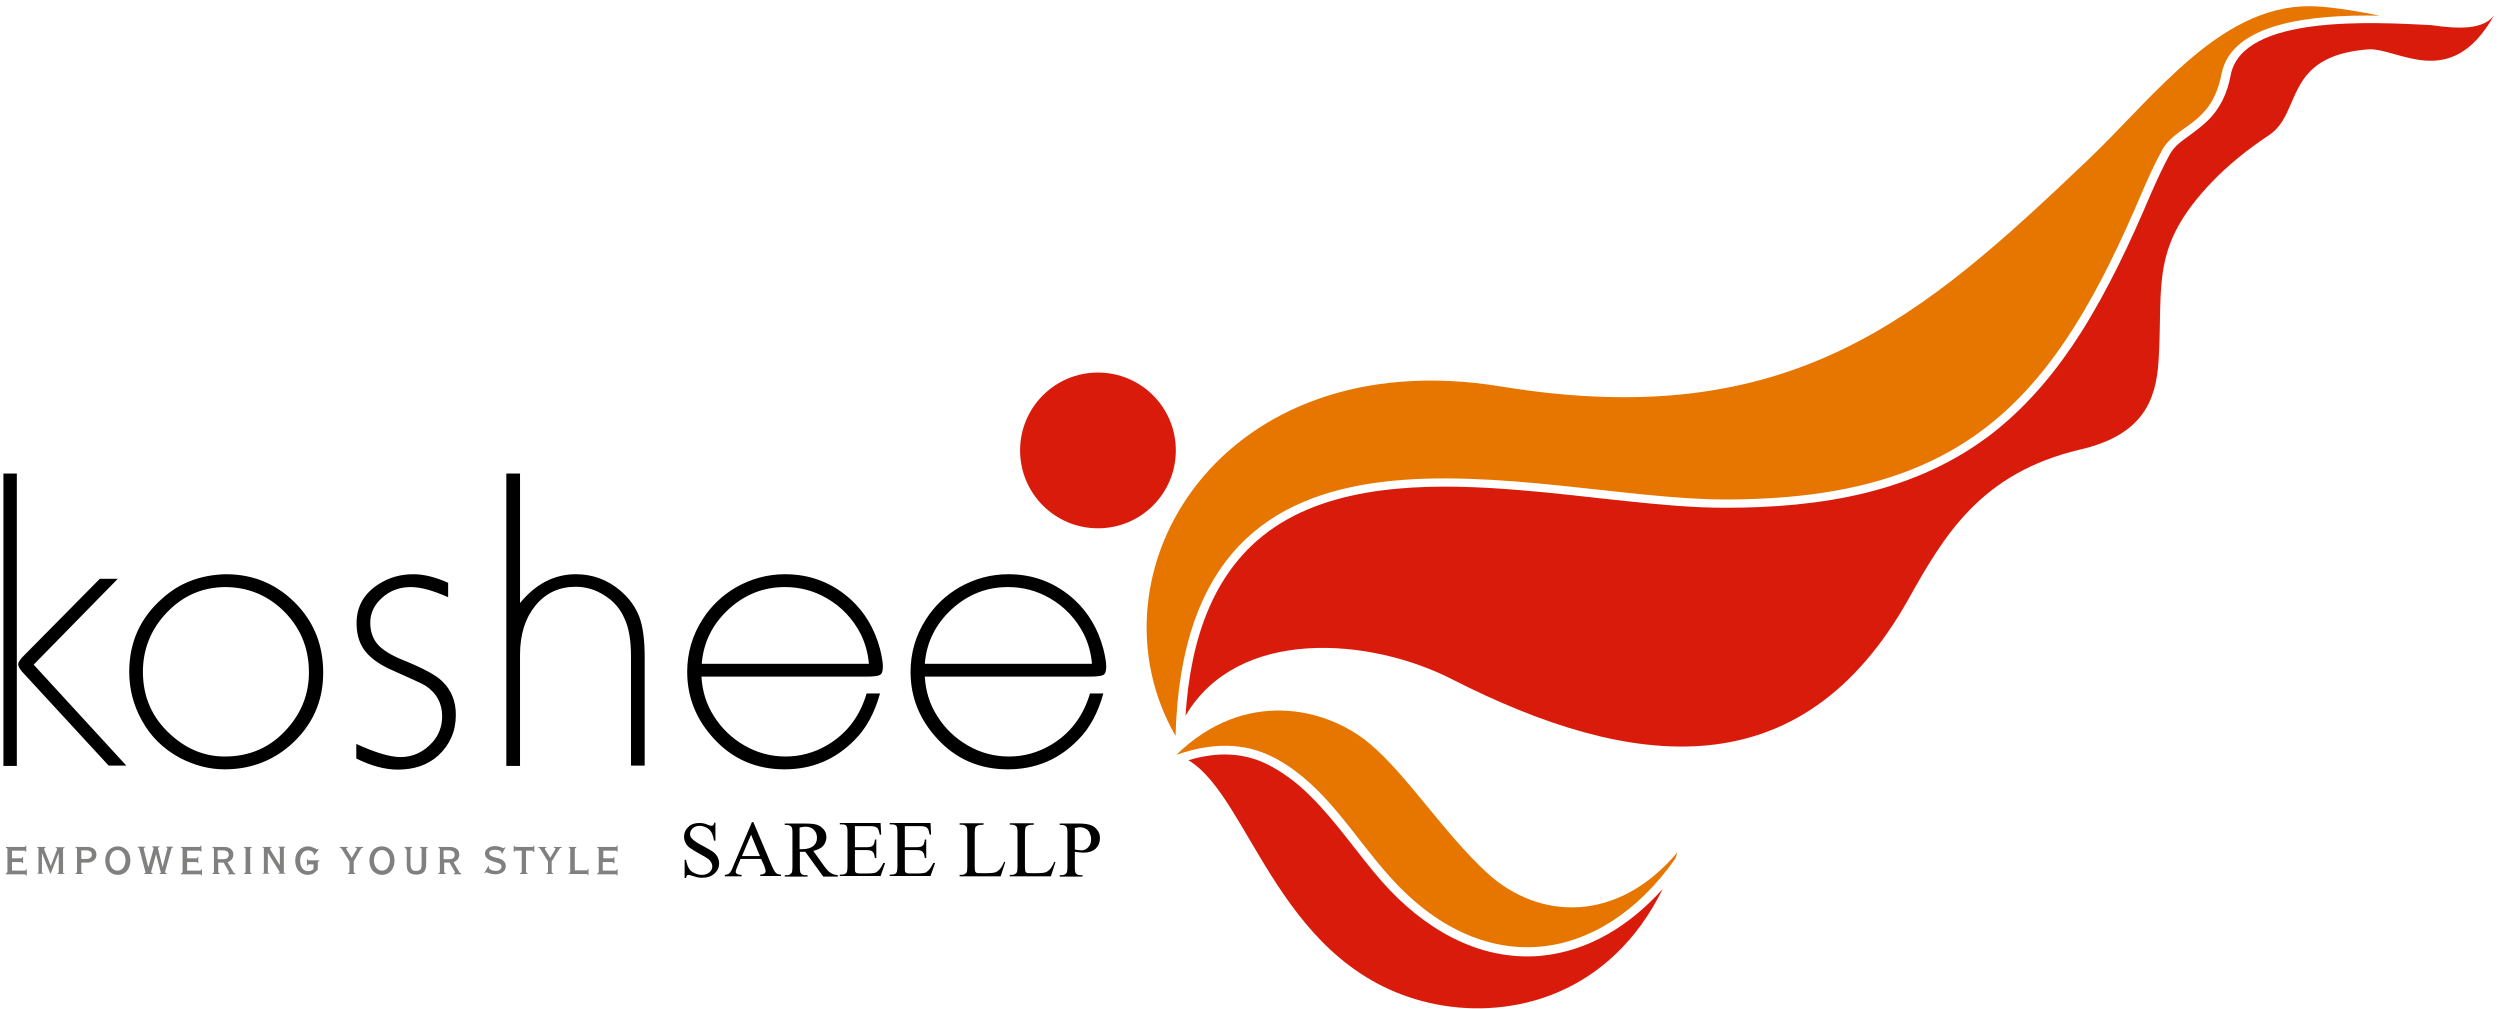
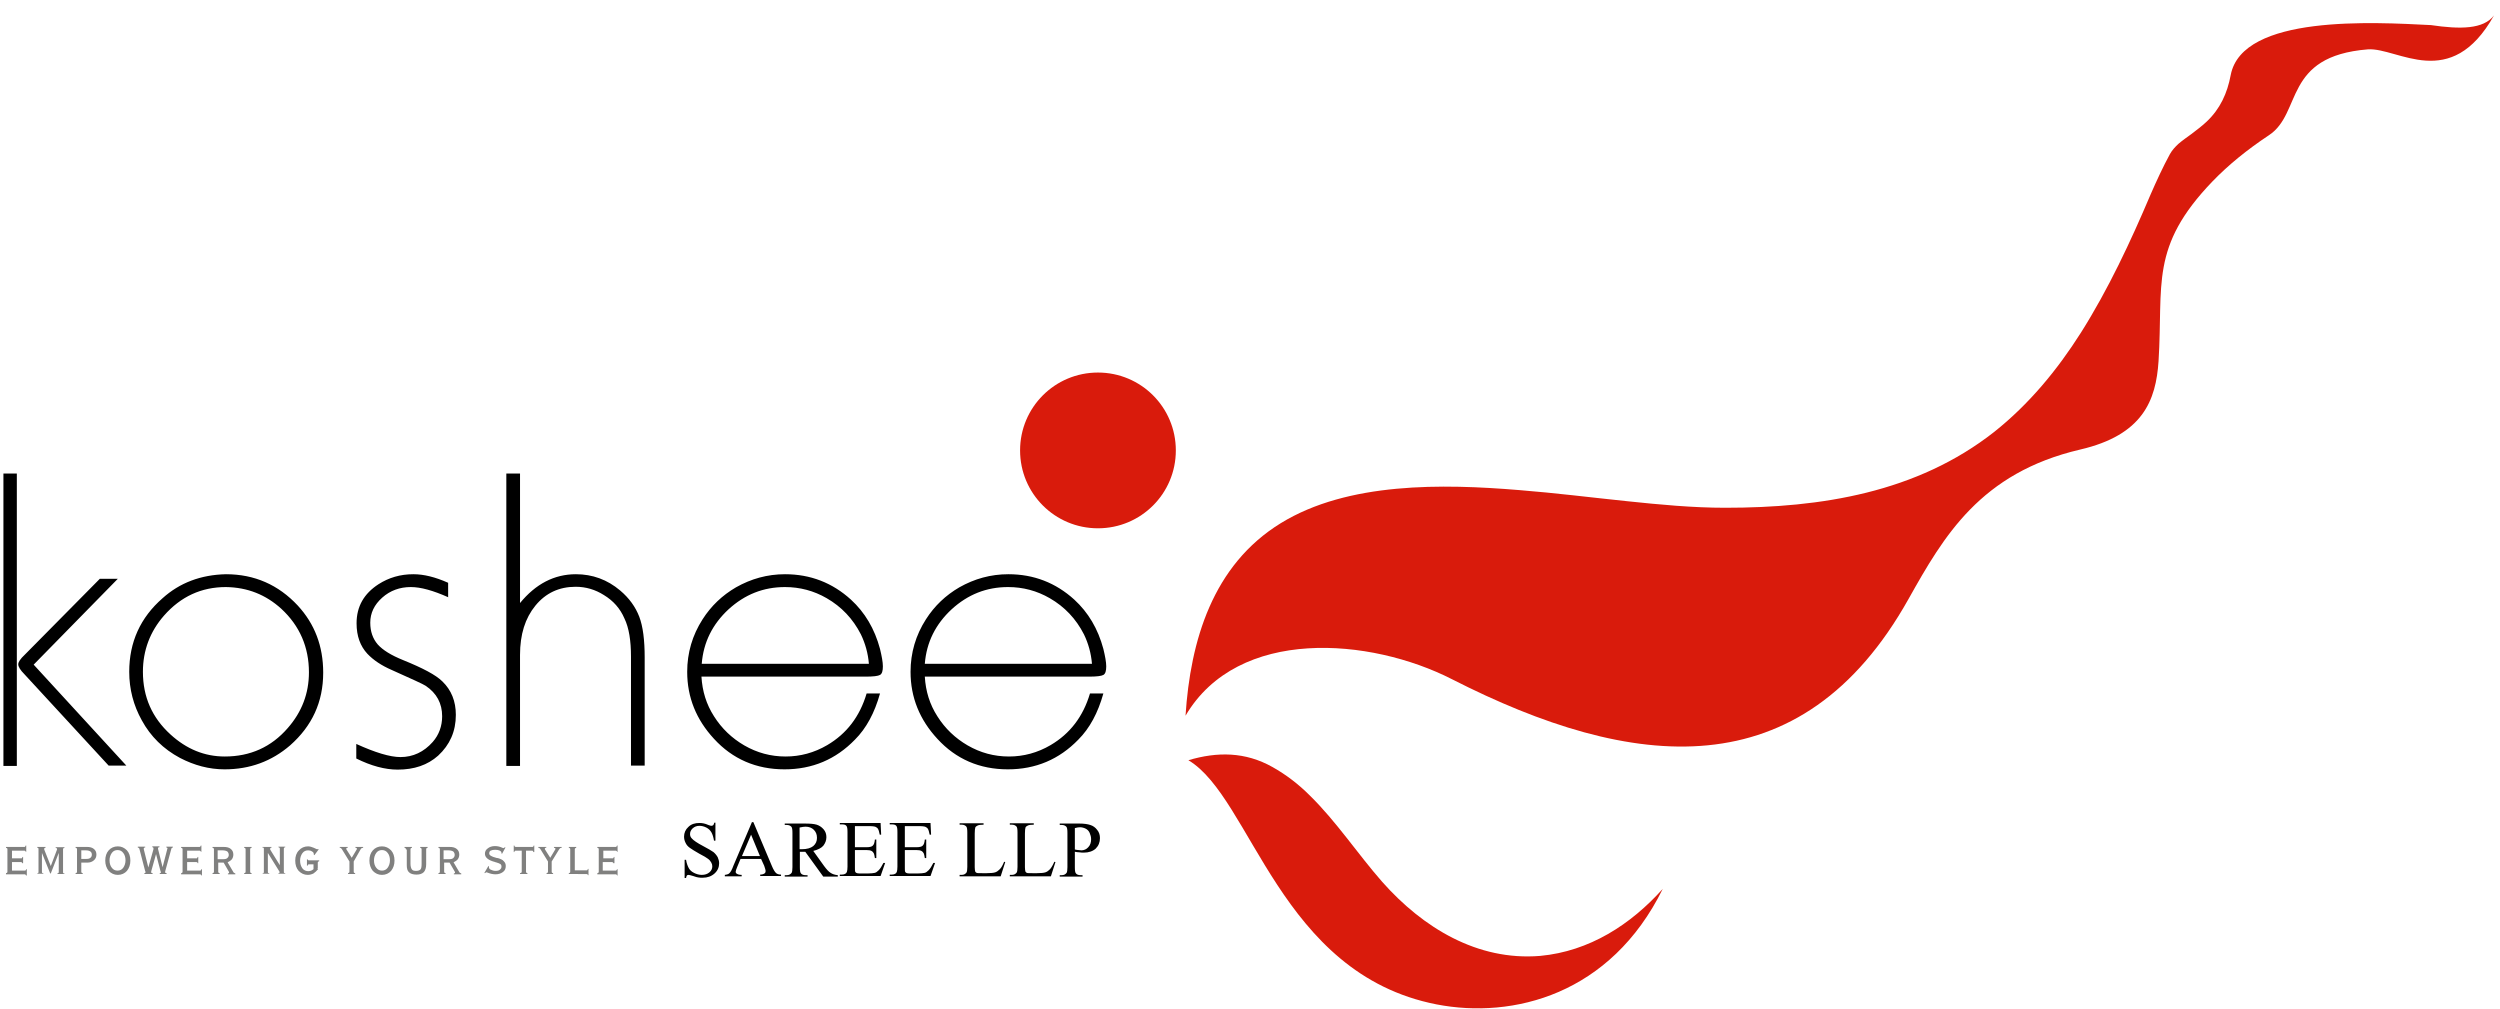
<svg xmlns="http://www.w3.org/2000/svg" version="1.1" id="Layer_1" x="0px" y="0px" viewBox="0 0 876.4 353.8" style="enable-background:new 0 0 876.4 353.8;" xml:space="preserve">
  <style type="text/css">
	.st0{fill-rule:evenodd;clip-rule:evenodd;fill:#D91B0C;}
	.st1{fill-rule:evenodd;clip-rule:evenodd;fill:#E67600;}
	.st2{fill:#80807F;}
</style>
  <g>
    <path d="M376.8,297.8c0.5,0.1,0.9,0.2,1.3,0.2c0.4,0,0.7,0.1,1,0.1c0.9,0,1.8-0.4,2.4-1.1c0.7-0.7,1-1.7,1-2.8   c0-0.8-0.2-1.5-0.5-2.2c-0.3-0.7-0.8-1.2-1.4-1.5c-0.6-0.3-1.3-0.5-2-0.5c-0.5,0-1.1,0.1-1.8,0.3V297.8z M376.8,298.6v5.4   c0,1.2,0.1,1.9,0.4,2.2c0.3,0.4,0.9,0.6,1.6,0.6h0.7v0.5h-8v-0.5h0.7c0.8,0,1.3-0.3,1.7-0.8c0.2-0.3,0.3-1,0.3-2v-12   c0-1.2-0.1-1.9-0.4-2.2c-0.4-0.4-0.9-0.6-1.6-0.6h-0.7v-0.5h6.8c1.7,0,3,0.2,3.9,0.5c1,0.3,1.8,0.9,2.4,1.7c0.7,0.8,1,1.8,1,2.9   c0,1.5-0.5,2.7-1.5,3.7c-1,0.9-2.4,1.4-4.2,1.4c-0.4,0-0.9,0-1.4-0.1C378,298.8,377.4,298.7,376.8,298.6z M369.6,302.1l0.4,0.1   l-1.6,5h-14.4v-0.5h0.7c0.8,0,1.3-0.3,1.7-0.8c0.2-0.3,0.3-1,0.3-2v-12c0-1.2-0.1-1.9-0.4-2.2c-0.4-0.4-0.9-0.6-1.6-0.6h-0.7v-0.5   h8.4v0.5c-1,0-1.7,0.1-2.1,0.3c-0.4,0.2-0.7,0.4-0.8,0.7c-0.1,0.3-0.2,1-0.2,2.1V304c0,0.8,0.1,1.3,0.2,1.6   c0.1,0.2,0.3,0.3,0.5,0.4c0.2,0.1,0.9,0.1,2.1,0.1h1.4c1.4,0,2.4-0.1,3-0.3c0.6-0.2,1.1-0.6,1.6-1.1   C368.6,304.1,369.1,303.3,369.6,302.1z M352,302.1l0.4,0.1l-1.6,5h-14.4v-0.5h0.7c0.8,0,1.3-0.3,1.7-0.8c0.2-0.3,0.3-1,0.3-2v-12   c0-1.2-0.1-1.9-0.4-2.2c-0.4-0.4-0.9-0.6-1.6-0.6h-0.7v-0.5h8.4v0.5c-1,0-1.7,0.1-2.1,0.3c-0.4,0.2-0.7,0.4-0.8,0.7   c-0.1,0.3-0.2,1-0.2,2.1V304c0,0.8,0.1,1.3,0.2,1.6c0.1,0.2,0.3,0.3,0.5,0.4c0.2,0.1,0.9,0.1,2.1,0.1h1.4c1.4,0,2.4-0.1,3-0.3   c0.6-0.2,1.1-0.6,1.6-1.1C351.1,304.1,351.5,303.3,352,302.1z M317.2,289.7v7.3h4.1c1.1,0,1.8-0.2,2.1-0.5c0.5-0.4,0.7-1.2,0.8-2.2   h0.5v6.5h-0.5c-0.1-0.9-0.3-1.5-0.4-1.7c-0.2-0.3-0.4-0.6-0.8-0.8c-0.4-0.2-0.9-0.3-1.7-0.3h-4.1v6.1c0,0.8,0,1.3,0.1,1.5   c0.1,0.2,0.2,0.3,0.4,0.4c0.2,0.1,0.5,0.2,1,0.2h3.1c1,0,1.8-0.1,2.3-0.2c0.5-0.1,0.9-0.4,1.4-0.9c0.6-0.6,1.1-1.4,1.7-2.6h0.6   l-1.6,4.6h-14.3v-0.5h0.7c0.4,0,0.9-0.1,1.2-0.3c0.3-0.1,0.5-0.4,0.6-0.7c0.1-0.3,0.2-0.9,0.2-1.8v-12.1c0-1.2-0.1-1.9-0.4-2.2   c-0.3-0.4-0.9-0.5-1.6-0.5h-0.7v-0.5h14.3l0.2,4.1h-0.5c-0.2-1-0.4-1.7-0.6-2c-0.2-0.4-0.6-0.6-1-0.8c-0.4-0.1-1-0.2-1.9-0.2H317.2   z M299.7,289.7v7.3h4.1c1.1,0,1.8-0.2,2.1-0.5c0.5-0.4,0.7-1.2,0.8-2.2h0.5v6.5h-0.5c-0.1-0.9-0.3-1.5-0.4-1.7   c-0.2-0.3-0.4-0.6-0.8-0.8c-0.4-0.2-0.9-0.3-1.7-0.3h-4.1v6.1c0,0.8,0,1.3,0.1,1.5c0.1,0.2,0.2,0.3,0.4,0.4c0.2,0.1,0.5,0.2,1,0.2   h3.1c1,0,1.8-0.1,2.3-0.2c0.5-0.1,0.9-0.4,1.4-0.9c0.6-0.6,1.1-1.4,1.7-2.6h0.6l-1.6,4.6h-14.3v-0.5h0.7c0.4,0,0.9-0.1,1.2-0.3   c0.3-0.1,0.5-0.4,0.6-0.7c0.1-0.3,0.2-0.9,0.2-1.8v-12.1c0-1.2-0.1-1.9-0.4-2.2c-0.3-0.4-0.9-0.5-1.6-0.5h-0.7v-0.5h14.3l0.2,4.1   h-0.5c-0.2-1-0.4-1.7-0.6-2c-0.2-0.4-0.6-0.6-1-0.8c-0.4-0.1-1-0.2-1.9-0.2H299.7z M280.4,297.7c0.2,0,0.3,0,0.4,0   c0.1,0,0.2,0,0.3,0c1.8,0,3.1-0.4,4-1.1c0.9-0.8,1.3-1.7,1.3-2.9c0-1.2-0.4-2.1-1.1-2.8c-0.7-0.7-1.7-1.1-2.9-1.1   c-0.5,0-1.2,0.1-2.1,0.3V297.7z M293.6,307.3h-5l-6.3-8.7c-0.5,0-0.8,0-1.1,0c-0.1,0-0.2,0-0.4,0c-0.1,0-0.3,0-0.4,0v5.4   c0,1.2,0.1,1.9,0.4,2.2c0.3,0.4,0.9,0.6,1.6,0.6h0.7v0.5h-8v-0.5h0.7c0.8,0,1.3-0.3,1.7-0.8c0.2-0.3,0.3-1,0.3-2v-12   c0-1.2-0.1-1.9-0.4-2.2c-0.4-0.4-0.9-0.6-1.6-0.6h-0.7v-0.5h6.8c2,0,3.4,0.1,4.4,0.4c0.9,0.3,1.7,0.8,2.4,1.6c0.7,0.8,1,1.7,1,2.8   c0,1.1-0.4,2.1-1.1,3c-0.7,0.8-1.9,1.4-3.5,1.8l3.8,5.3c0.9,1.2,1.6,2,2.3,2.4c0.6,0.4,1.4,0.7,2.5,0.8V307.3z M266.4,300.1   l-3.1-7.5l-3.2,7.5H266.4z M266.8,301.1h-7.2l-1.2,2.9c-0.3,0.7-0.5,1.3-0.5,1.6c0,0.3,0.1,0.5,0.4,0.7c0.3,0.2,0.8,0.4,1.7,0.4   v0.5h-5.9v-0.5c0.8-0.1,1.3-0.3,1.5-0.5c0.5-0.4,1-1.3,1.5-2.7l6.5-15.3h0.5l6.5,15.4c0.5,1.2,1,2,1.4,2.4c0.4,0.4,1,0.6,1.8,0.6   v0.5h-7.3v-0.5c0.7,0,1.2-0.2,1.5-0.4c0.3-0.2,0.4-0.5,0.4-0.8c0-0.4-0.2-1-0.5-1.9L266.8,301.1z M250.8,288.3v6.4h-0.5   c-0.2-1.2-0.5-2.2-0.9-2.9c-0.4-0.7-1-1.3-1.8-1.7c-0.8-0.4-1.6-0.6-2.4-0.6c-1,0-1.7,0.3-2.4,0.9c-0.6,0.6-0.9,1.2-0.9,2   c0,0.6,0.2,1.1,0.6,1.5c0.6,0.7,1.9,1.6,4,2.7c1.7,0.9,2.9,1.6,3.6,2.1c0.6,0.5,1.1,1.1,1.5,1.8c0.3,0.7,0.5,1.4,0.5,2.1   c0,1.4-0.5,2.6-1.6,3.6c-1.1,1-2.5,1.5-4.2,1.5c-0.5,0-1,0-1.5-0.1c-0.3,0-0.9-0.2-1.8-0.5c-0.9-0.3-1.5-0.4-1.7-0.4   c-0.2,0-0.4,0.1-0.5,0.2c-0.1,0.1-0.2,0.4-0.3,0.9h-0.5v-6.4h0.5c0.2,1.3,0.6,2.3,1,3c0.4,0.7,1,1.2,1.8,1.6   c0.8,0.4,1.7,0.7,2.7,0.7c1.1,0,2-0.3,2.7-0.9c0.7-0.6,1-1.3,1-2.1c0-0.5-0.1-0.9-0.4-1.4c-0.3-0.5-0.6-0.9-1.2-1.3   c-0.4-0.3-1.3-0.9-2.9-1.7c-1.6-0.9-2.7-1.6-3.4-2.1c-0.7-0.5-1.2-1.1-1.5-1.8c-0.3-0.6-0.5-1.3-0.5-2.1c0-1.3,0.5-2.5,1.5-3.4   c1-1,2.3-1.4,3.9-1.4c1,0,2,0.2,3.1,0.7c0.5,0.2,0.9,0.3,1.1,0.3c0.2,0,0.4-0.1,0.6-0.2c0.1-0.1,0.3-0.4,0.4-0.9H250.8z" />
    <path class="st0" d="M874.3,5.4c-3.7,4.9-11.9,4.9-22.1,3.4c-19.9-1-66.1-3.8-70.2,17.5c-1.2,6.4-3.7,11.9-8.5,16.4   c-1.7,1.6-3.5,2.9-5.3,4.3c-1.5,1.1-3.1,2.2-4.5,3.4c-1.2,1.1-2.2,2.2-3,3.6c-2.5,4.6-4.7,9.4-6.8,14.2   c-7,16.5-14.8,33.2-24.4,48.4c-8.3,13.1-18.2,25.1-30.4,34.8c-27.1,21.3-60.7,26.6-94.3,26.6c-11.4,0-23-1.1-34.4-2.3   c-12.6-1.3-25.2-2.9-37.9-3.9c-26.7-2.2-59.9-2.9-83.5,11.6c-23.9,14.7-31.7,41.2-33.4,67.5c18.4-31.3,64.8-27.4,93.4-12.8   c63.2,32.2,122.5,39,160.1-28.2c12.3-21.9,25.1-44.1,60.1-52.3c22-5.1,26.6-17.2,27.5-31c1.7-27-3.2-40,18.9-63   c5.5-5.7,12.1-11.1,19.8-16.2c11.8-7.8,4.8-27.7,34.7-30.1C840.6,16.6,859.1,32.5,874.3,5.4" />
-     <path class="st1" d="M834.3,5.5c-7-1.4-14.3-2.7-21.3-3.2c-33.3-2.5-57.2,31.1-81.2,53.9c-58,55.2-104.2,95.9-205.5,79.3   c-98.7-16.2-146.8,65.6-114.2,122.5l0-0.1c3.5-126.8,125.4-82.8,192.6-82.8c85.4,0,116-36.3,146.3-107.9c2.1-4.9,4.3-9.7,6.9-14.5   c5.1-9.3,17.4-8.5,20.9-26.9C782.4,8.1,809.9,5,834.3,5.5" />
    <path class="st0" d="M582.9,311.6c-18.3,37.1-52.5,45.7-79.3,40.5c-55.1-10.8-64.8-72.4-87-85.6c10.1-3,19.9-3,29.5,2.4   c4.8,2.7,9.1,6,13,9.9c9.4,9.2,16.8,20.5,25.5,30.4c14.2,16,33.3,27.7,55.3,25.9C557.2,333.5,571.7,324.1,582.9,311.6" />
-     <path class="st1" d="M412.4,264.6c23.9-23.3,52.6-16.8,68-3.7c13,11,25.9,31.3,40.8,45c18.2,16.8,45.9,17.9,66.9-7.2   c-0.3,0.8-0.5,1.5-0.8,2.3c-26.5,37.6-67.8,42.8-100.4,6c-12.9-14.5-22.2-31.4-39.3-40.9C438.4,261.1,427.4,259.4,412.4,264.6   L412.4,264.6z" />
    <path class="st0" d="M384.9,130.6c15.1,0,27.3,12.2,27.3,27.3c0,15.1-12.2,27.3-27.3,27.3c-15.1,0-27.3-12.2-27.3-27.3   C357.6,142.8,369.8,130.6,384.9,130.6" />
    <path class="st2" d="M209.4,306.4v-0.3c0.2-0.1,0.4-0.1,0.4-0.2c0.1-0.1,0.1-0.2,0.1-0.4v-7.7c0-0.2,0-0.4-0.1-0.4   c-0.1-0.1-0.2-0.1-0.4-0.2v-0.3h6.4c0.1,0,0.2,0,0.3-0.1c0.1-0.1,0.1-0.2,0.2-0.4h0.2v2.2h-0.2c0-0.2-0.1-0.3-0.2-0.3   c-0.1-0.1-0.2-0.1-0.3-0.1h-4.3v2.7h3.2c0.1,0,0.3,0,0.3-0.1c0.1-0.1,0.1-0.2,0.2-0.4h0.2v2.2H215c0-0.2-0.1-0.3-0.2-0.3   c-0.1-0.1-0.2-0.1-0.4-0.1h-3.1v3h4.4c0.2,0,0.3,0,0.4-0.1c0.1-0.1,0.1-0.2,0.2-0.4h0.2v2.2h-0.2c0-0.2-0.1-0.3-0.2-0.3   c-0.1-0.1-0.2-0.1-0.4-0.1H209.4z M199.4,306.4v-0.3c0.2-0.1,0.4-0.1,0.4-0.2c0.1-0.1,0.1-0.2,0.1-0.4v-7.7c0-0.2,0-0.3-0.1-0.4   c-0.1-0.1-0.2-0.2-0.4-0.2v-0.3h2.6v0.3c-0.2,0.1-0.3,0.1-0.4,0.2c-0.1,0.1-0.1,0.2-0.1,0.4v7.3h4.1c0.1,0,0.3,0,0.3-0.1   c0.1-0.1,0.1-0.2,0.2-0.4h0.2v2.2h-0.2c0-0.2-0.1-0.3-0.2-0.3c-0.1-0.1-0.2-0.1-0.4-0.1H199.4z M191.6,306.4v-0.3   c0.2-0.1,0.3-0.1,0.4-0.2c0.1-0.1,0.1-0.2,0.1-0.4V302l-2.7-4.4c-0.1-0.1-0.2-0.2-0.3-0.3c-0.1-0.1-0.2-0.1-0.4-0.1l0-0.3h2.8v0.3   c-0.2,0-0.4,0-0.4,0.1c-0.1,0-0.1,0.1-0.1,0.2c0,0,0,0,0,0.1c0,0,0,0.1,0,0.1l1.9,3l1.8-3c0,0,0-0.1,0-0.1c0,0,0-0.1,0-0.1   c0-0.1,0-0.2-0.1-0.2c-0.1,0-0.2-0.1-0.4-0.1v-0.3h2.7l0,0.3c-0.2,0-0.4,0.1-0.5,0.1c-0.1,0.1-0.2,0.2-0.3,0.3l-2.7,4.4v3.5   c0,0.2,0,0.3,0.1,0.4c0.1,0.1,0.2,0.2,0.4,0.2v0.3H191.6z M182.3,306.4v-0.3c0.2-0.1,0.4-0.1,0.5-0.2c0.1-0.1,0.1-0.2,0.1-0.4v-7.3   h-2c-0.2,0-0.3,0-0.4,0.1c-0.1,0.1-0.2,0.2-0.2,0.4h-0.2v-2.3h0.2c0.1,0.2,0.1,0.4,0.2,0.4c0.1,0.1,0.2,0.1,0.5,0.1h5.5   c0.2,0,0.4,0,0.4-0.1c0.1-0.1,0.2-0.2,0.2-0.4h0.2v2.3H187c-0.1-0.2-0.1-0.3-0.2-0.4c-0.1-0.1-0.2-0.1-0.4-0.1h-2v7.3   c0,0.2,0,0.3,0.1,0.4c0.1,0.1,0.2,0.2,0.4,0.2v0.3H182.3z M171.2,303.6l0.2,0.1c0,0.1,0,0.1,0,0.2c0,0,0,0.1,0,0.1   c0,0.4,0.2,0.7,0.7,0.9c0.4,0.2,1,0.4,1.6,0.4c0.6,0,1.2-0.1,1.5-0.4c0.4-0.3,0.6-0.6,0.6-1.1c0-0.4-0.1-0.7-0.4-0.9   c-0.3-0.2-0.8-0.4-1.5-0.6c-0.1,0-0.2,0-0.3-0.1c-2.4-0.6-3.6-1.6-3.6-2.9c0-0.8,0.3-1.4,1-1.9c0.6-0.5,1.5-0.8,2.5-0.8   c0.9,0,1.8,0.2,2.6,0.6c0.2,0.1,0.3,0.1,0.4,0.1c0.1,0,0.1,0,0.2-0.1c0.1,0,0.2-0.1,0.3-0.2l0.2,0.1l-1.2,2.2l-0.2-0.1   c0,0,0-0.1,0-0.1c0,0,0-0.1,0-0.1c0-0.3-0.2-0.6-0.6-0.8c-0.4-0.2-0.9-0.3-1.6-0.3c-0.7,0-1.2,0.1-1.6,0.3c-0.4,0.2-0.5,0.6-0.5,1   c0,0.6,0.8,1.1,2.4,1.5c0.2,0.1,0.4,0.1,0.6,0.1c1,0.3,1.7,0.6,2.1,1.1c0.5,0.5,0.7,1,0.7,1.7c0,0.9-0.3,1.6-1,2.1   c-0.7,0.5-1.5,0.8-2.6,0.8c-0.9,0-1.8-0.2-2.8-0.6c-0.2-0.1-0.4-0.1-0.4-0.1c-0.1,0-0.1,0-0.2,0.1c-0.1,0-0.2,0.1-0.3,0.2l-0.2-0.1   L171.2,303.6z M157.6,296.9c1.1,0,1.9,0.2,2.5,0.7c0.6,0.5,0.9,1.1,0.9,2c0,0.6-0.2,1.2-0.5,1.6c-0.3,0.4-0.9,0.8-1.5,1.1l2,3.4   c0.1,0.2,0.2,0.3,0.3,0.3c0.1,0.1,0.2,0.1,0.4,0.2v0.3h-2.6v-0.3c0.1,0,0.2,0,0.3-0.1c0.1-0.1,0.1-0.1,0.1-0.2c0,0,0-0.1,0-0.1   c0,0,0-0.1,0-0.1l-1.9-3.3h-1.9v3.1c0,0.2,0,0.4,0.1,0.4c0.1,0.1,0.2,0.1,0.4,0.2v0.3h-2.5v-0.3c0.2-0.1,0.4-0.1,0.4-0.2   c0.1-0.1,0.1-0.2,0.1-0.4v-7.7c0-0.2,0-0.4-0.1-0.4c-0.1-0.1-0.2-0.1-0.4-0.2v-0.3H157.6z M155.5,301.2h1.9c0.7,0,1.2-0.1,1.5-0.4   c0.3-0.3,0.5-0.6,0.5-1.1c0-0.5-0.2-0.9-0.5-1.2c-0.3-0.2-0.9-0.4-1.6-0.4h-1.8V301.2z M142.3,297.8c0-0.2,0-0.3-0.1-0.4   c-0.1-0.1-0.2-0.2-0.4-0.2v-0.3h2.6v0.3c-0.2,0.1-0.4,0.1-0.4,0.2c-0.1,0.1-0.1,0.2-0.1,0.4v5c0,0.9,0.2,1.6,0.5,2   c0.3,0.4,0.8,0.5,1.5,0.5c0.7,0,1.2-0.2,1.5-0.5c0.3-0.3,0.4-1,0.4-2v-5c0-0.2,0-0.3-0.1-0.4c-0.1-0.1-0.2-0.2-0.4-0.2v-0.3h2.6   v0.3c-0.2,0.1-0.4,0.1-0.4,0.2c-0.1,0.1-0.1,0.2-0.1,0.4v5.2c0,1.2-0.3,2.1-0.8,2.7c-0.6,0.6-1.4,0.9-2.6,0.9   c-1.2,0-2.1-0.3-2.6-0.8c-0.6-0.5-0.8-1.4-0.8-2.5V297.8z M129.5,301.7c0-1.5,0.4-2.7,1.2-3.6c0.8-0.9,1.9-1.4,3.2-1.4   c1.3,0,2.3,0.5,3.2,1.4c0.8,0.9,1.2,2.1,1.2,3.6c0,1.4-0.4,2.6-1.2,3.6c-0.8,0.9-1.9,1.4-3.2,1.4c-1.3,0-2.3-0.5-3.2-1.4   C129.9,304.3,129.5,303.1,129.5,301.7z M131.1,301.6c0,1.1,0.3,2,0.8,2.6c0.5,0.7,1.2,1,2,1s1.5-0.3,2-1c0.5-0.7,0.8-1.6,0.8-2.6   c0-1.1-0.3-2-0.8-2.6c-0.5-0.7-1.2-1-2-1c-0.8,0-1.5,0.3-2,1C131.4,299.7,131.1,300.6,131.1,301.6z M122,306.4v-0.3   c0.2-0.1,0.3-0.1,0.4-0.2c0.1-0.1,0.1-0.2,0.1-0.4V302l-2.7-4.4c-0.1-0.1-0.2-0.2-0.3-0.3c-0.1-0.1-0.2-0.1-0.4-0.1l0-0.3h2.8v0.3   c-0.2,0-0.4,0-0.4,0.1c-0.1,0-0.1,0.1-0.1,0.2c0,0,0,0,0,0.1c0,0,0,0.1,0,0.1l1.9,3l1.8-3c0,0,0-0.1,0-0.1c0,0,0-0.1,0-0.1   c0-0.1,0-0.2-0.1-0.2c-0.1,0-0.2-0.1-0.4-0.1v-0.3h2.7l0,0.3c-0.2,0-0.4,0.1-0.5,0.1c-0.1,0.1-0.2,0.2-0.3,0.3L124,302v3.5   c0,0.2,0,0.3,0.1,0.4c0.1,0.1,0.2,0.2,0.4,0.2v0.3H122z M111.2,304.5l0.3,0.2c-0.5,0.6-1,1.1-1.6,1.5c-0.6,0.3-1.3,0.5-2,0.5   c-1.3,0-2.3-0.5-3.2-1.4c-0.8-0.9-1.2-2.1-1.2-3.6c0-1.5,0.4-2.7,1.3-3.6c0.8-0.9,1.9-1.4,3.2-1.4c0.6,0,1.3,0.2,2,0.5   c0.7,0.3,1,0.5,1.1,0.5c0,0,0.1,0,0.2,0c0.1,0,0.1,0,0.2-0.1l0.2,0.2l-1.5,2l-0.2-0.2c0,0,0,0,0-0.1c0,0,0-0.1,0-0.1   c0-0.4-0.2-0.7-0.6-0.9c-0.4-0.3-0.9-0.4-1.4-0.4c-0.8,0-1.5,0.3-2,1c-0.5,0.7-0.8,1.6-0.8,2.6c0,1.1,0.3,2,0.8,2.7   c0.5,0.7,1.3,1,2.1,1c0.4,0,0.7-0.1,1-0.2c0.3-0.1,0.5-0.3,0.8-0.5V303h-1.6c-0.1,0-0.2,0-0.3,0.1c-0.1,0.1-0.1,0.2-0.2,0.4l-0.2,0   v-2.3h0.2c0,0.2,0.1,0.3,0.2,0.3c0.1,0.1,0.2,0.1,0.4,0.1h3.5v0.3c-0.2,0.1-0.3,0.1-0.4,0.2c-0.1,0.1-0.1,0.2-0.1,0.4V304.5z    M92,306.4v-0.2c0.2,0,0.3-0.1,0.4-0.2c0.1-0.1,0.1-0.2,0.1-0.4v-8c0-0.2,0-0.3-0.1-0.4c-0.1-0.1-0.2-0.1-0.4-0.1l0-0.2h3.2v0.2   c-0.2,0-0.3,0.1-0.4,0.2c-0.1,0.1-0.1,0.2-0.1,0.3c0,0,0,0.1,0,0.1c0,0,0,0.1,0,0.1l3.4,5.5v-5.7c0-0.2,0-0.3-0.1-0.4   c-0.1-0.1-0.2-0.1-0.4-0.2l0-0.2h2.4l0,0.2c-0.2,0-0.3,0.1-0.4,0.2c-0.1,0.1-0.1,0.2-0.1,0.4v8c0,0.2,0,0.3,0.1,0.4   c0.1,0.1,0.2,0.1,0.4,0.1v0.2h-2.4l0-0.2c0.2,0,0.3-0.1,0.3-0.1c0.1,0,0.1-0.1,0.1-0.2c0,0,0-0.1,0-0.1c0,0,0,0,0-0.1l-4.1-6.6v6.6   c0,0.2,0,0.3,0.1,0.4c0.1,0.1,0.2,0.1,0.4,0.1v0.2H92z M85.6,306.4v-0.3c0.2-0.1,0.4-0.1,0.4-0.2c0.1-0.1,0.1-0.2,0.1-0.4v-7.7   c0-0.2,0-0.3-0.1-0.4c-0.1-0.1-0.2-0.2-0.4-0.2v-0.3h2.6v0.3c-0.2,0.1-0.4,0.1-0.4,0.2c-0.1,0.1-0.1,0.2-0.1,0.4v7.7   c0,0.2,0,0.3,0.1,0.4c0.1,0.1,0.2,0.2,0.4,0.2v0.3H85.6z M78.4,296.9c1.1,0,1.9,0.2,2.5,0.7c0.6,0.5,0.9,1.1,0.9,2   c0,0.6-0.2,1.2-0.5,1.6c-0.3,0.4-0.9,0.8-1.5,1.1l2,3.4c0.1,0.2,0.2,0.3,0.3,0.3c0.1,0.1,0.2,0.1,0.4,0.2v0.3h-2.6v-0.3   c0.1,0,0.2,0,0.3-0.1c0.1-0.1,0.1-0.1,0.1-0.2c0,0,0-0.1,0-0.1c0,0,0-0.1,0-0.1l-1.9-3.3h-1.9v3.1c0,0.2,0,0.4,0.1,0.4   c0.1,0.1,0.2,0.1,0.4,0.2v0.3h-2.5v-0.3c0.2-0.1,0.4-0.1,0.4-0.2c0.1-0.1,0.1-0.2,0.1-0.4v-7.7c0-0.2,0-0.4-0.1-0.4   c-0.1-0.1-0.2-0.1-0.4-0.2v-0.3H78.4z M76.3,301.2h1.9c0.7,0,1.2-0.1,1.5-0.4c0.3-0.3,0.5-0.6,0.5-1.1c0-0.5-0.2-0.9-0.5-1.2   c-0.3-0.2-0.9-0.4-1.6-0.4h-1.8V301.2z M63.5,306.4v-0.3c0.2-0.1,0.4-0.1,0.4-0.2c0.1-0.1,0.1-0.2,0.1-0.4v-7.7   c0-0.2,0-0.4-0.1-0.4c-0.1-0.1-0.2-0.1-0.4-0.2v-0.3h6.4c0.1,0,0.2,0,0.3-0.1c0.1-0.1,0.1-0.2,0.2-0.4h0.2v2.2h-0.2   c0-0.2-0.1-0.3-0.2-0.3c-0.1-0.1-0.2-0.1-0.3-0.1h-4.3v2.7h3.2c0.1,0,0.3,0,0.3-0.1c0.1-0.1,0.1-0.2,0.2-0.4h0.2v2.2h-0.2   c0-0.2-0.1-0.3-0.2-0.3c-0.1-0.1-0.2-0.1-0.4-0.1h-3.1v3h4.4c0.2,0,0.3,0,0.4-0.1c0.1-0.1,0.1-0.2,0.2-0.4h0.2v2.2h-0.2   c0-0.2-0.1-0.3-0.2-0.3c-0.1-0.1-0.2-0.1-0.4-0.1H63.5z M50.6,306.4l0-0.3c0.2,0,0.3-0.1,0.3-0.1c0.1,0,0.1-0.1,0.1-0.2   c0,0,0-0.1,0-0.2c0-0.1,0-0.1-0.1-0.2l-2-7.7c0-0.2-0.1-0.3-0.2-0.4c-0.1-0.1-0.3-0.2-0.4-0.2v-0.3h2.6v0.3c-0.2,0-0.3,0-0.4,0.1   c-0.1,0.1-0.1,0.2-0.1,0.3c0,0.1,0,0.1,0,0.1c0,0,0,0.1,0,0.1l1.6,6.4l1.8-6.4c0-0.1,0-0.1,0-0.2c0-0.1,0-0.1,0-0.1   c0-0.1,0-0.2-0.1-0.3c-0.1-0.1-0.2-0.1-0.3-0.1v-0.3h2.5v0.3c-0.2,0-0.3,0-0.4,0.1c-0.1,0.1-0.1,0.2-0.1,0.3c0,0.1,0,0.1,0,0.1   c0,0,0,0.1,0,0.1L57,304l1.6-6.2c0-0.1,0-0.2,0.1-0.2c0,0,0-0.1,0-0.1c0-0.1,0-0.2-0.1-0.3c-0.1-0.1-0.2-0.1-0.3-0.1v-0.3h2.3v0.3   c-0.2,0-0.3,0.1-0.4,0.2c-0.1,0.1-0.2,0.3-0.2,0.5l-2.1,7.7c0,0.1,0,0.1,0,0.2c0,0.1,0,0.1,0,0.1c0,0.1,0,0.1,0.1,0.2   c0.1,0,0.2,0.1,0.4,0.1v0.3h-2.4v-0.3c0.2,0,0.3-0.1,0.3-0.1c0.1,0,0.1-0.1,0.1-0.1c0,0,0-0.1,0-0.2c0-0.1,0-0.1-0.1-0.2l-1.6-6.1   l-1.7,6.1c0,0,0,0.1,0,0.1c0,0.1,0,0.1,0,0.2c0,0.1,0,0.1,0.1,0.2c0.1,0,0.2,0.1,0.4,0.1v0.3H50.6z M36.9,301.7   c0-1.5,0.4-2.7,1.2-3.6c0.8-0.9,1.9-1.4,3.2-1.4c1.3,0,2.3,0.5,3.2,1.4c0.8,0.9,1.2,2.1,1.2,3.6c0,1.4-0.4,2.6-1.2,3.6   c-0.8,0.9-1.9,1.4-3.2,1.4c-1.3,0-2.3-0.5-3.2-1.4C37.3,304.3,36.9,303.1,36.9,301.7z M38.4,301.6c0,1.1,0.3,2,0.8,2.6   c0.5,0.7,1.2,1,2,1c0.8,0,1.5-0.3,2-1c0.5-0.7,0.8-1.6,0.8-2.6c0-1.1-0.3-2-0.8-2.6c-0.5-0.7-1.2-1-2-1c-0.8,0-1.5,0.3-2,1   C38.7,299.7,38.4,300.6,38.4,301.6z M30.5,296.9c1,0,1.8,0.2,2.4,0.7c0.6,0.5,0.9,1.1,0.9,2c0,0.8-0.3,1.5-0.9,2   c-0.6,0.5-1.3,0.8-2.3,0.8h-2.1v3.1c0,0.2,0,0.4,0.1,0.4c0.1,0.1,0.2,0.1,0.4,0.2v0.3h-2.5v-0.3c0.2-0.1,0.4-0.1,0.4-0.2   c0.1-0.1,0.1-0.2,0.1-0.4v-7.7c0-0.2,0-0.4-0.1-0.4c-0.1-0.1-0.2-0.1-0.4-0.2v-0.3H30.5z M28.5,301.1h1.8c0.6,0,1.1-0.1,1.4-0.4   c0.3-0.2,0.5-0.6,0.5-1.1c0-0.5-0.2-0.9-0.5-1.1c-0.3-0.2-0.8-0.4-1.5-0.4h-1.7V301.1z M13,306.4v-0.2c0.2,0,0.3-0.1,0.4-0.2   c0.1-0.1,0.1-0.2,0.1-0.4v-7.9c0-0.2,0-0.3-0.1-0.4c-0.1-0.1-0.2-0.2-0.4-0.2v-0.2h3v0.2c-0.2,0.1-0.3,0.1-0.4,0.2   c-0.1,0.1-0.1,0.2-0.1,0.3c0,0,0,0.1,0,0.1c0,0,0,0,0,0.1l2.3,5.8l2.2-5.8c0,0,0-0.1,0-0.1c0-0.1,0-0.1,0-0.1c0-0.1,0-0.2-0.1-0.2   c-0.1-0.1-0.2-0.1-0.4-0.2v-0.2h3.1v0.2c-0.2,0.1-0.3,0.1-0.4,0.2c-0.1,0.1-0.1,0.2-0.1,0.4v7.9c0,0.2,0,0.3,0.1,0.4   c0.1,0.1,0.2,0.1,0.4,0.1v0.2h-2.5v-0.2c0.2,0,0.3-0.1,0.4-0.2c0.1-0.1,0.1-0.2,0.1-0.4v-6.6l-2.8,7.2h-0.2l-2.9-7.2v6.6   c0,0.2,0,0.3,0.1,0.4c0.1,0.1,0.2,0.1,0.4,0.1v0.2H13z M2.1,306.4v-0.3c0.2-0.1,0.4-0.1,0.4-0.2c0.1-0.1,0.1-0.2,0.1-0.4v-7.7   c0-0.2,0-0.4-0.1-0.4c-0.1-0.1-0.2-0.1-0.4-0.2v-0.3h6.4c0.1,0,0.3,0,0.3-0.1c0.1-0.1,0.1-0.2,0.2-0.4h0.2v2.2H9   c0-0.2-0.1-0.3-0.2-0.3c-0.1-0.1-0.2-0.1-0.3-0.1H4.2v2.7h3.2c0.1,0,0.3,0,0.3-0.1c0.1-0.1,0.1-0.2,0.2-0.4h0.2v2.2H7.8   c0-0.2-0.1-0.3-0.2-0.3c-0.1-0.1-0.2-0.1-0.4-0.1H4.2v3h4.4c0.2,0,0.3,0,0.4-0.1c0.1-0.1,0.1-0.2,0.2-0.4h0.2v2.2H9.1   c0-0.2-0.1-0.3-0.2-0.3c-0.1-0.1-0.2-0.1-0.4-0.1H2.1z" />
    <path d="M382.8,232.7c-0.3-3.7-1.3-7.2-2.8-10.3c-2.8-5.5-6.8-9.7-12-12.7c-4.5-2.6-9.4-3.9-14.6-3.9c-7.6,0-14.1,2.6-19.8,7.8   c-5.6,5.2-8.8,11.5-9.4,19.1H382.8z M386.8,243.1c-1.9,6.8-4.8,12.2-8.8,16.2c-6.7,6.9-14.9,10.4-24.7,10.4   c-9.9,0-18.2-3.6-24.7-10.7c-6.2-6.7-9.4-14.5-9.4-23.5c0-6.6,1.8-12.8,5.4-18.4c3-4.7,6.9-8.4,11.7-11.2c5.3-3,11-4.6,17.2-4.6   c8.9,0,16.6,3,23.1,8.9c4.9,4.5,8.3,10.2,10.2,17.3c0.6,2.5,1,4.6,1,6.1c0,1.6-0.3,2.6-1,3c-0.7,0.4-2.4,0.6-5.1,0.6h-57.5   c0.3,5.1,1.7,9.7,4.4,13.9c2.7,4.3,6.3,7.7,10.6,10.2c4.5,2.6,9.3,3.9,14.5,3.9c5.1,0,10-1.3,14.6-4c6.8-4,11.4-10,13.8-18.1H386.8   z M304.6,232.7c-0.3-3.7-1.3-7.2-2.8-10.3c-2.8-5.5-6.8-9.7-12-12.7c-4.5-2.6-9.4-3.9-14.6-3.9c-7.6,0-14.1,2.6-19.8,7.8   c-5.6,5.2-8.8,11.5-9.4,19.1H304.6z M308.5,243.1c-1.9,6.8-4.8,12.2-8.8,16.2c-6.7,6.9-14.9,10.4-24.7,10.4   c-9.9,0-18.2-3.6-24.7-10.7c-6.2-6.7-9.4-14.5-9.4-23.5c0-6.6,1.8-12.8,5.4-18.4c3-4.7,6.9-8.4,11.7-11.2c5.3-3,11-4.6,17.2-4.6   c8.9,0,16.6,3,23.1,8.9c4.9,4.5,8.3,10.2,10.2,17.3c0.6,2.5,1,4.6,1,6.1c0,1.6-0.3,2.6-1,3c-0.7,0.4-2.4,0.6-5.1,0.6h-57.5   c0.3,5.1,1.7,9.7,4.4,13.9c2.7,4.3,6.3,7.7,10.6,10.2c4.5,2.6,9.3,3.9,14.5,3.9c5.1,0,10-1.3,14.6-4c6.8-4,11.4-10,13.8-18.1H308.5   z M182.3,166v45.4c5.5-6.7,12-10.1,19.6-10.1c5.8,0,11,1.9,15.5,5.7c3.2,2.7,5.4,5.8,6.7,9.2c1.3,3.4,1.9,8.2,1.9,14.3v37.9h-4.8   v-38.2c0-5.6-0.7-10.1-2.3-13.4c-1.5-3.5-3.9-6.2-7.2-8.2c-3-1.9-6.3-2.9-9.9-2.9c-5.8,0-10.5,2.2-14.1,6.6   c-3.6,4.4-5.4,10.1-5.4,17.3v38.9h-4.8V166H182.3z M157.2,209.4c-5.4-2.4-9.7-3.6-13.2-3.6c-3.8,0-7.2,1.2-10,3.7   c-2.8,2.5-4.2,5.4-4.2,8.8c0,3.1,0.9,5.6,2.6,7.6c1.8,2,4.7,3.8,8.9,5.5c6.9,2.8,11.5,5.2,13.8,7.5c3.1,3,4.7,6.9,4.7,11.7   c0,5.8-2.1,10.5-6.2,14.3c-3.7,3.3-8.4,4.9-14.2,4.9c-4.4,0-9.3-1.3-14.5-3.9v-5.1c6.6,3,11.8,4.6,15.5,4.6c4.4,0,8.2-1.8,11.3-5.3   c2.2-2.5,3.3-5.6,3.3-9c0-4.5-1.9-8.1-5.8-10.7c-0.9-0.6-4.9-2.4-11.8-5.5c-3.7-1.6-6.5-3.5-8.6-5.7c-2.5-2.7-3.8-6.2-3.8-10.7   c0-5.9,2.6-10.4,7.7-13.7c3.6-2.3,7.6-3.5,12.2-3.5c3.7,0,7.7,1,12.2,3V209.4z M79.2,205.8c-8.6,0-15.8,3.3-21.7,10   c-4.9,5.6-7.4,12.2-7.4,19.7c0,8.8,3.2,16.1,9.7,22c5.6,5.1,11.9,7.7,19,7.7c8.9,0,16.3-3.3,22.1-10c4.9-5.6,7.4-12.1,7.4-19.5   c0-8.8-3.2-16.3-9.7-22.3C93.2,208.5,86.8,205.9,79.2,205.8z M79.2,201.3c10,0,18.4,3.7,25.2,11c5.9,6.4,8.9,14.2,8.9,23.5   c0,10.3-3.9,18.7-11.6,25.5c-6.5,5.6-14.1,8.4-23,8.4c-5.4,0-10.6-1.4-15.6-4c-5.8-3.1-10.3-7.5-13.4-13.2   c-2.9-5.2-4.4-10.9-4.4-17c0-10.4,3.9-19,11.7-25.8C63,204.3,70.4,201.5,79.2,201.3z M5.9,166v102.5H1.2V166H5.9z M41.3,202.9   L11.8,233l32.5,35.4h-6.2L8.6,236.4c-1.5-1.5-2.2-2.7-2.2-3.5c0-0.8,0.7-1.9,2.3-3.4L35,202.9H41.3z" />
  </g>
</svg>